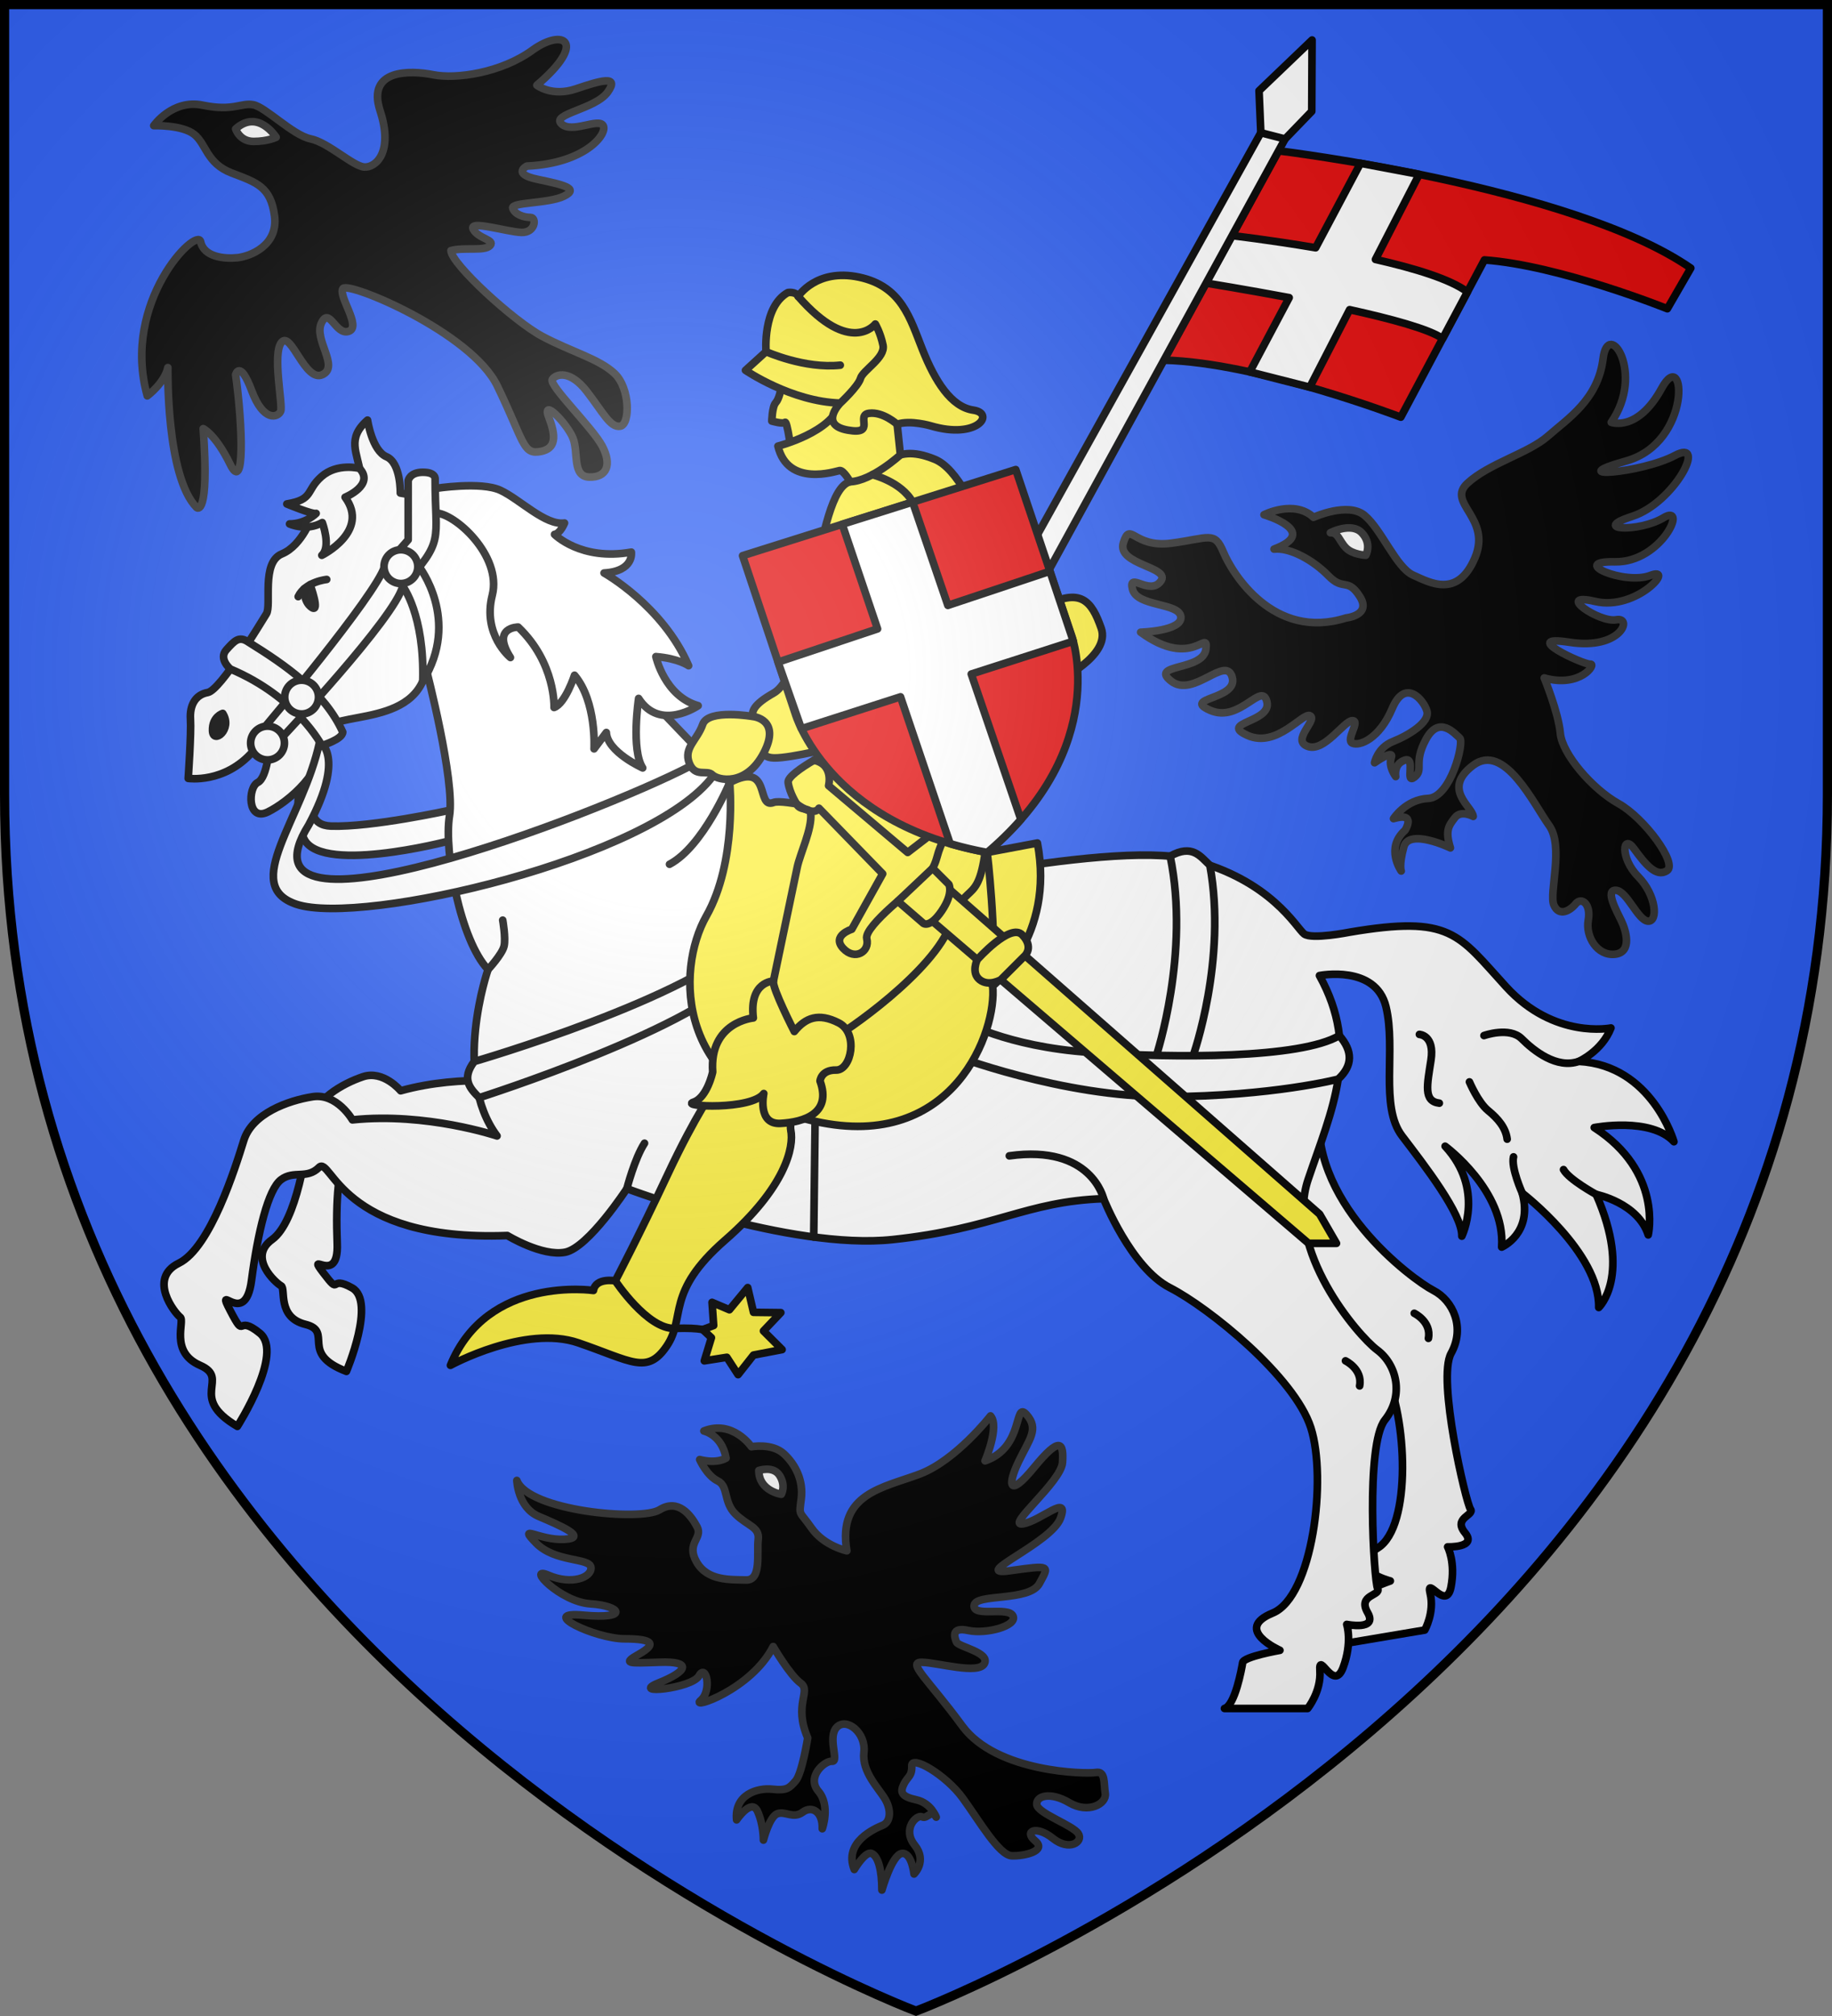
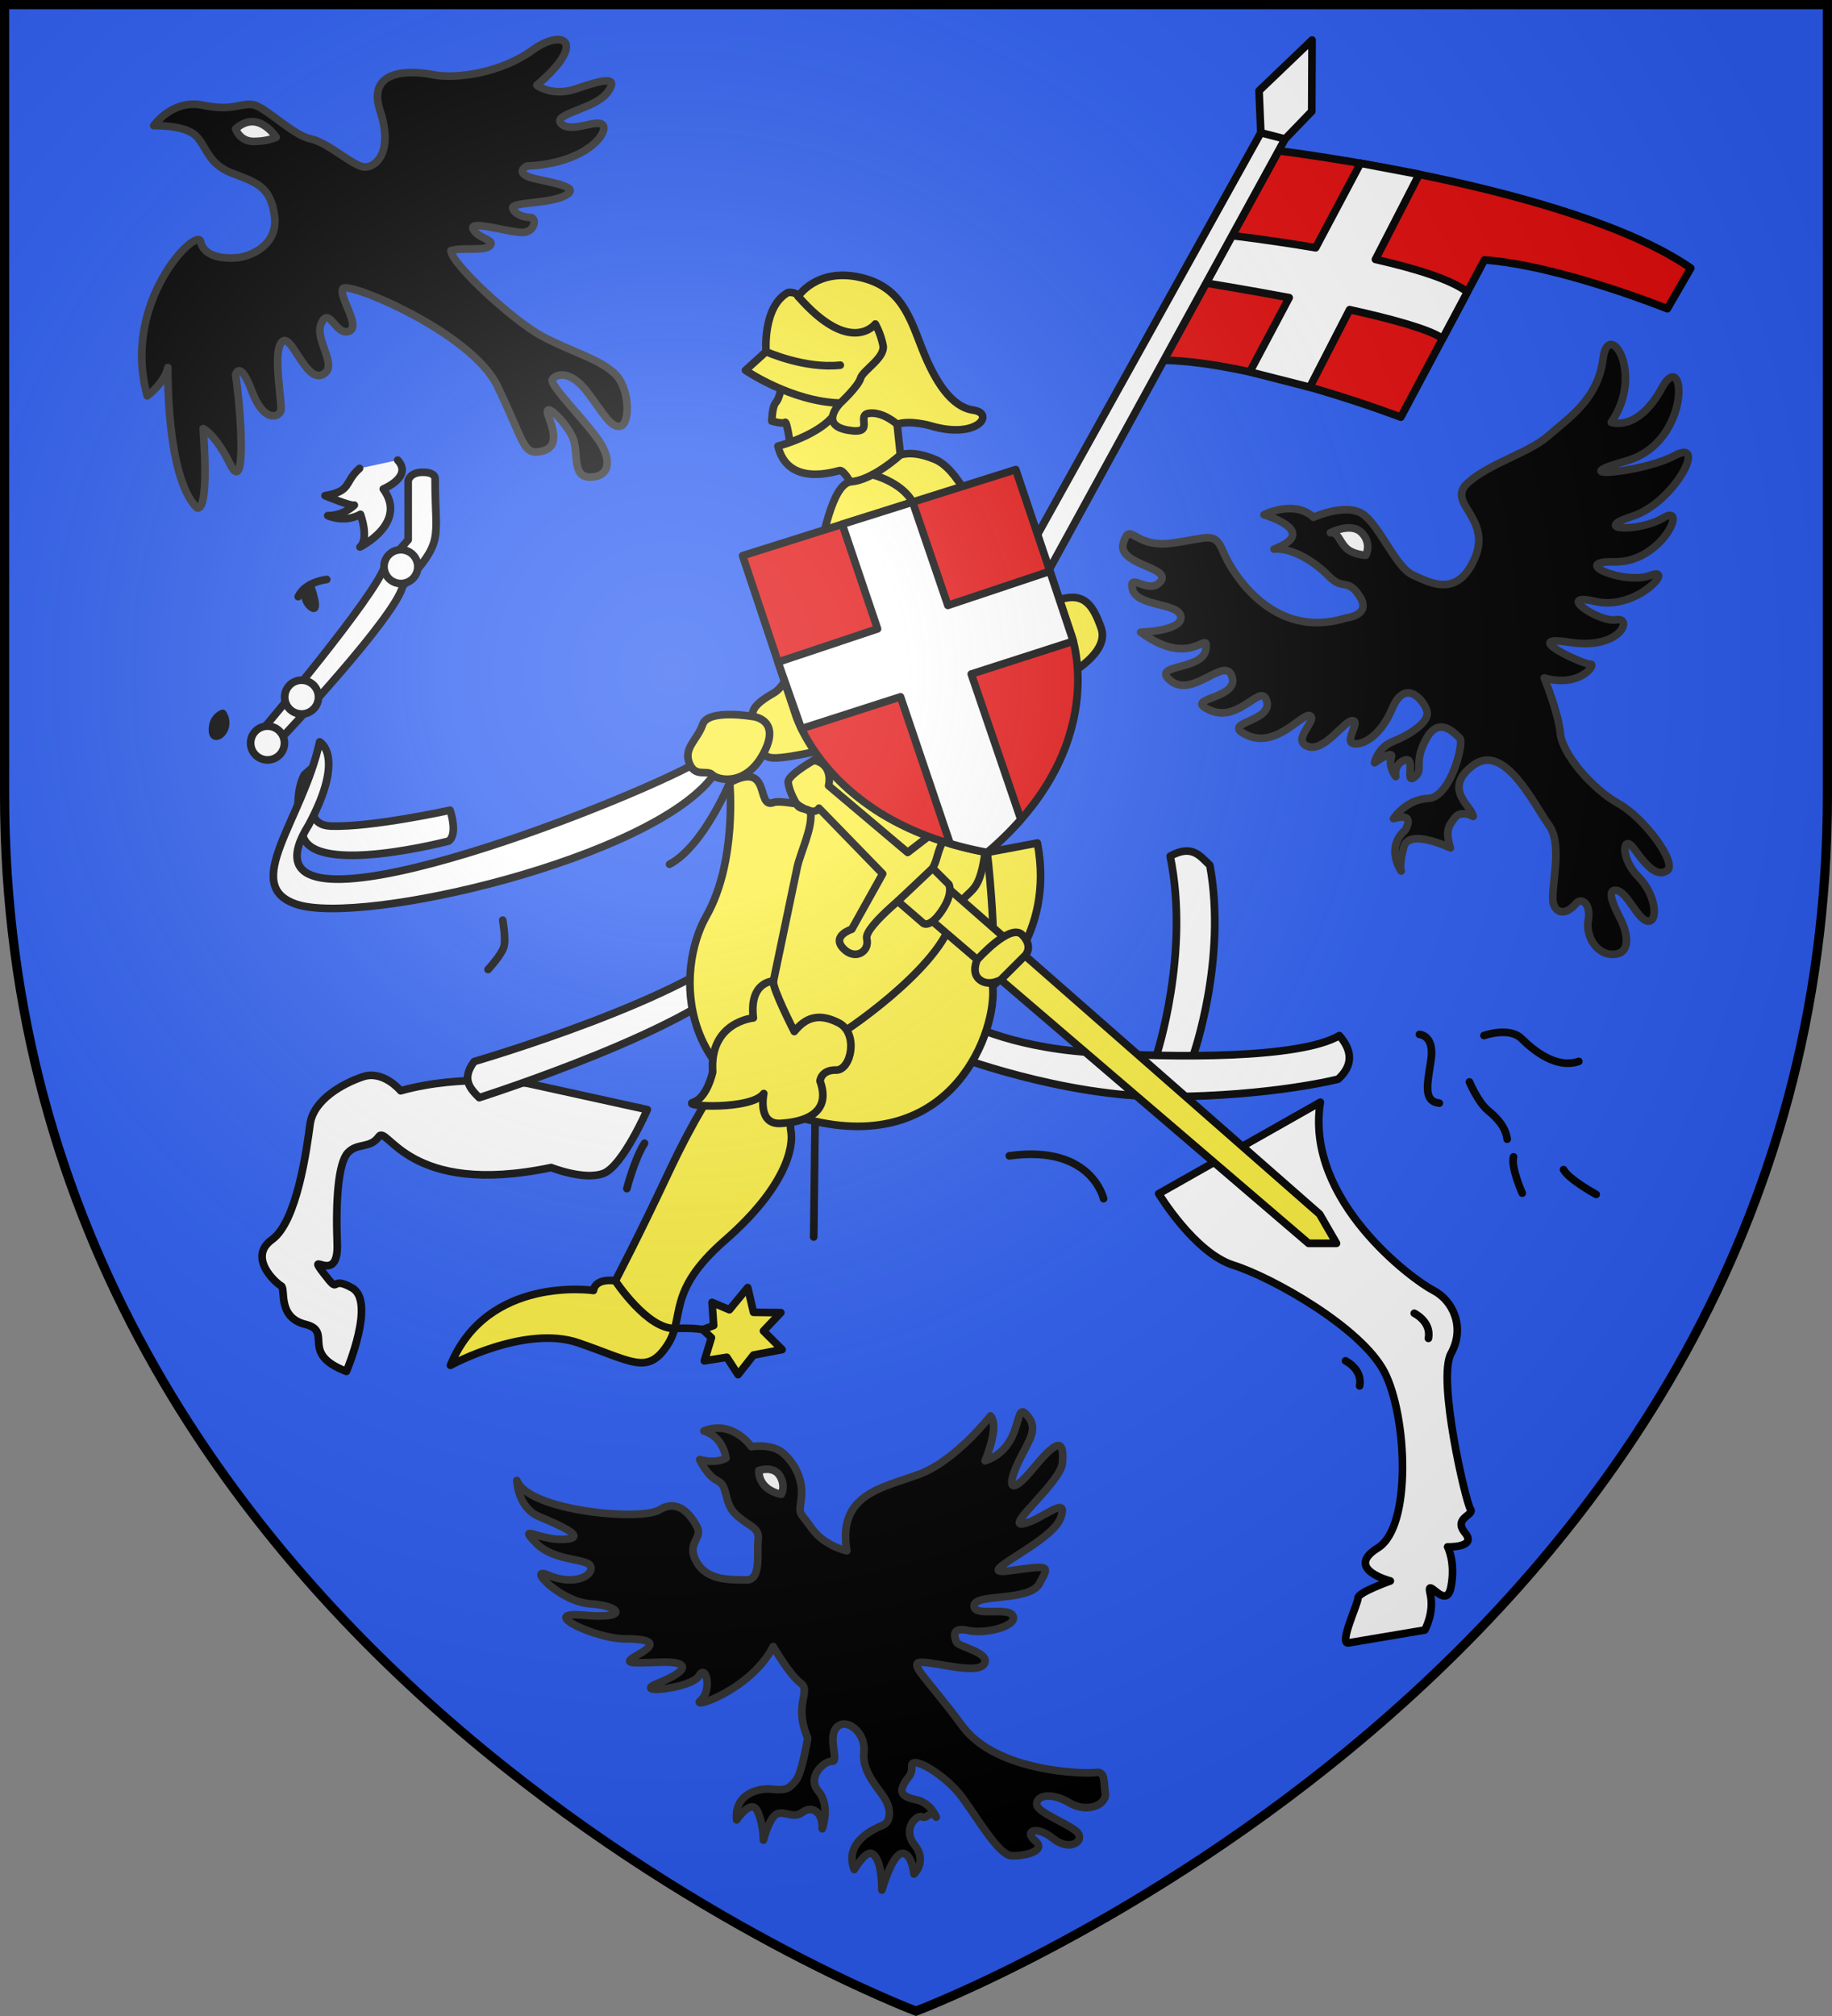
<svg xmlns="http://www.w3.org/2000/svg" width="600" height="660" viewBox="-300 -300 600 660">
  <rect x="-300" y="-300" width="600" height="660" fill="#808080" stroke="none" />
  <radialGradient id="a" cx="-80" cy="-80" r="405" gradientUnits="userSpaceOnUse">
    <stop offset="0" stop-color="#fff" stop-opacity=".31" />
    <stop offset=".19" stop-color="#fff" stop-opacity=".25" />
    <stop offset=".6" stop-color="#6b6b6b" stop-opacity=".125" />
    <stop offset="1" stop-opacity=".125" />
  </radialGradient>
  <path fill="#2b5df2" d="M-298.5-298.5h597v258.543C298.5 246.291 0 358.5 0 358.5S-298.5 246.291-298.5-39.957z" />
  <g stroke-linecap="round" stroke-linejoin="round">
    <g stroke="#313131" stroke-width=".58">
      <path d="M-592.407-196.743c1.002-.276 2.555.07 2.97-.38.414-.449-.898-.518-1.278-1.243s2.59.207 3.66.242 1.174-1.14.69-1.14c-.483 0-1.173-.207-1.346-.69s2.728-.345 3.902-.932-.07-.863-2.038-1.278c-1.968-.414-.794-1.001-.794-1.001 4.454-.207 6.146-2.451 5.8-3.073-.344-.621-2.382.622-3.176-.138s2.59-1.105 3.522-2.417-.587-.863-2.417-.242c-1.83.622-2.97-.276-2.97-.276 3.868-3.28 2.038-4.385-.344-2.658-2.383 1.726-5.8 2.21-7.527 1.864-1.726-.345-5.076-.449-4.04 2.728s-.345 4.35-1.208 4.281-2.728-1.864-4.074-2.14c-1.347-.277-3.419-2.417-4.35-2.59-.933-.173-1.52.518-3.833.034-2.313-.483-3.73 1.554-3.73 1.554s2.146-.07 3.074.662.928 2.197 2.832 2.93c1.904.732 2.978 1.025 3.271 3.271s-1.855 3.076-2.832 3.174-2.539-.049-2.783-1.22c-.244-1.173-6.054 4.54-4.053 11.718 0 0 1.319-.977 1.563-2.149 0 0-.147 8.301 2.197 10.645 0 0 .977.83.489-6.006 0 0 .927.415 2.05 2.71s.952-2.93.415-6.811c0 0 .318-1.197 1.221 1.22s2.002 2.027 2.197 1.563-.659-4.395.074-5.25c.732-.854 1.782 3.077 3.1 2.467s-.683-2.662-.073-3.931 1.074.976 2.075.635c1.001-.342-.83-2.686-.44-3.247.391-.562 9.758 3.329 11.726 7.403s1.934 5.144 3.108 5.006c1.173-.138 1.484-.863.828-2.555s1.381.415 1.813 1.52-.086 2.917 1.243 2.952c1.329.034 1.726-.933.984-2.348-.743-1.416-4.092-4.644-3.798-5.076s1.364-.707 2.607.898 1.795 2.797 2.555 2.659.76-2.883-.432-4.006-3.263-1.64-5.472-2.813-6.94-5.525-6.958-6.526" transform="matrix(4.311 0 0 4.308 2401.562 629.611)" />
      <path fill="#fff" d="M-608.765-205.991s.293.952 1.368.952 1.709-.317 1.709-.317-1.368-2.173-3.077-.635" transform="matrix(4.311 0 0 4.308 2401.562 629.611)" />
      <path d="M-530.64-176.67s2.295-1.172 3.76.195c0 0 2.612-1.196 3.882-.146s2.417 3.98 3.686 4.54c1.27.562 3.37 1.783 4.688-1.293s-2.197-4.175-.562-5.688 4.642-2.282 6.127-3.594 3.798-2.762 4.178-5.87 3.21 1.105.621 4.834c0 0 2.003.76 3.833-2.59s2.347 4.11-2.694 5.525c-5.04 1.415 1.174.932 3.695-.414s-.035 3.59-3.246 4.626.484 1.243 2.383.104-.138 3.418-3.695 3.349c-3.556-.07.725 1.795 2.693 1.036s-1.028 2.71-4.178 1.978c-3.15-.733.293 1.636 1.587 1.391s.39 2.32-3.54 1.71 1.05 1.708 1.563 1.66c.512-.05-.733 1.83-3.492 1.05 0 0 1.075 2.612 1.221 4.199s2.442 4.248 4.42 5.346 4.516 4.566 3.686 5.103-1.66-.513-2.515-1.685-1.074.708.317 2.124 1.538 3.443.757 3.394-1.587-2.295-2.441-2.344c-.855-.049.073 1.611.415 2.32.342.707.854 2.392-.488 2.539-1.343.146-2.247-1.343-2.027-2.588s-.513-1.783-.952-1.245-1.27 1-1.66.097.781-4.468-.366-6.055-3.39-6.358-5.772-4.562-.063 3.122.01 3.879c0 0-.928-.513-1.392.098-.464.61-.757.952-.341 2.294 0 0-3.15-1.513-3.54-.073s-.196 1.831-.196 1.831-1.245-1.733.293-3.1c0 0 .903-1.416-.879-.88 0 0 .928-1.464 2.637-1.537 1.709-.074 2.759-4.273 2.393-4.59s-1.563-1.758-2.564.098c-1 1.855-.122 2.294-.879 2.88s.147-1.587-.732-1.294-.687 1.246-.687 1.246-.583-.757-.339-1.44c.244-.684-1.27.39-1.27.39s.22-1.148 1.392-1.612c1.172-.463 2.832-1.464 2.588-2.319s-1.66-2.515-2.636-.195-2.49 2.88-3.028 2.637c-.537-.245.635-1.71 0-1.71s-2.124 2.418-3.393 1.954c-1.27-.464.732-1.978.195-2.32s-2.515 2.49-4.76 1.49c-2.247-1.001 1.855-.977 1.464-2.564-.39-1.587-2.05 1.636-4.297.66-2.246-.977 2.145-.795 1.662-2.521-.484-1.727-2.952 1.622-4.644.293s2.434-.76 2.641-2.417-1.018 1.588-4.954-1.295c0 0 3.176-.086 3.055-1.173-.12-1.088-3.349-.743-3.677-2.107-.328-1.363 1.295.518 2.14-.587.847-1.104-3.366-1.243-2.83-2.934.535-1.692.76.414 3.642.034 2.883-.38 3.28-.95 3.954.673.673 1.623 3.815 6.75 9.322 5.007 0 0 1.968-.19 1.036-1.64-.933-1.45-1.226-.38-2.366-1.554-1.139-1.174-2.917-2.175-4.143-2.037 3.574-1.347-.76-2.61-.76-2.61" transform="matrix(4.311 0 0 4.308 2401.562 629.611)" />
      <path fill="#fff" d="M-525.597-175.302s1.588-.829 2.382 0 .31 1.71.31 1.71-1-.035-1.519-.57c-.517-.536-.586-1.192-1.173-1.14" transform="matrix(4.311 0 0 4.308 2401.562 629.611)" />
      <path d="M-573.193-107.041s1.379.293 1.684 2.063c0 0-.671.452-2.002.11 0 0 .543 1.226 1.372 1.623.828.397.414 1.606 1.346 2.52.932.916 1.847.967 1.726 1.934-.12.967.277 3.108-.915 3.073-1.19-.034-2.934.086-3.763-1.364s.5-1.795.035-2.676c-.467-.88-1.433-2.175-2.849-1.294-1.415.88-9.964.09-10.843-2.23 0 0 .07 2.057 1.659 2.73 1.588.674 3.85 1.64 1.95 1.744s-3.607-1.226-2.157.276 4.109 1.105 4.178 1.865-1.468 1.346-3.229.587c-1.76-.76.898 2.037 3.194 2.175s3.021 1.19-.535.863.898 1.795 3.125 1.795 2.416.415 1.104 1.157-.845.708 1.571.621 2.193.656-.086 1.571 2.531.437 3.068-.54c.538-.976 1.006 1.127.126 1.87s3.832-.794 5.507-4.092c0 0 1.26 2.175 2.089 2.78.828.604-.57 1.622.535 4.16 0 0-.432 2.71-.915 3.263s-.656.76-1.778.639-2.9.397-2.71 2.33c0 0 1.122-1.674 1.588-.656.466 1.019.449 2.193.449 2.193s.448-1.778 1.053-2.003c.604-.224 1.208.414 1.933-.12s1.536 0 1.485 1.26c0 0 .638-1.761-.294-2.849s.466-2.33 1.036-2.279-.38-1.83.363-2.59c.742-.759 2.229.416 2.058 1.905s1.123 2.734 1.611 3.564.415 1.734-.17 1.978c-.587.244-3.004 1.27-2.174 3.37 0 0 .83-1.417 1.319-1.222.488.196.781 1.246.781 2.784 0 0 .757-2.686 1.514-2.784s.927 1.563.927 1.563 1.026-.977.05-2.197c-.977-1.221.146-2.344.56-2.149.416.196.684-.61 1.075.025 0 0-.39-1.075-1.514-1.319-1.123-.244-1.245-.561-.952-1.172s.635-.585.61-1.416c-.024-.83 2.591.696 3.868 2.457 1.278 1.76 2.763 4.35 3.73 4.385.966.034 2.68-.372 1.778-1.129s.097-1.196 1.342-.195 2.344.269 1.929-.366-3.076-1.538-3.15-2.197c-.073-.66 1.026-1.001 2.466-.147 1.44.855 2.857.098 2.735-.708s.024-1.709-.708-1.587c-.733.122-7.544.025-10.156-3.54s-4.248-4.858-3.052-4.834 4.297.952 4.736.098c.44-.855-1.977-1.27-2.124-1.636-.146-.366-.44-1.172.903-.879s3.736-.342 3.394-1.099-3.052.123-2.954-.805 4.2-.269 4.956-1.66.903-1.416-2.246-.977c-3.15.44 3.174-2.1 3.857-4.004s-1.465.196-2.856.44c-1.392.244 2.905-3.174 3.003-4.663.097-1.49-.171-2.051-2.149.366s-2.026 1.318-1.196-.415 1.587-2.49.61-3.59c-.976-1.098-.146 2.491-3.15 3.516 0 0 1.124-2.612.416-3.417 0 0-2.631 3.39-5.394 4.425-2.762 1.036-6.252 1.483-5.52 5.828 0 0-1.732-.366-2.685-1.733-.952-1.367-.952-.854-.78-2.222s-.416-2.588-1.32-3.418-2.465-.537-2.465-.537-1.416-2.075-3.613-1.196" transform="matrix(4.311 0 0 4.308 2401.562 629.611)" />
      <path fill="#fff" d="M-569.019-104.038s1.1-.39 1.587.39.122 1.417.122 1.417-1.709-.245-1.709-1.807" transform="matrix(4.311 0 0 4.308 2401.562 629.611)" />
    </g>
    <g stroke="#000" stroke-width="2.5">
      <g fill="#fff">
        <path d="M-153.101-24.636s-43.781 11.472-47.67-1.62c-3.887-13.09.455-20.122.455-20.122l7.014-6.237s-11.718 22.616 1.68 23.062c13.396.446 39.029-5.204 39.029-5.204s2.735 7.898-.508 10.121M-87.997 63.27s-8.048 18.506-14.364 20.885-17.135-1.924-17.135-1.924c-47.053 9.877-53.58-14.155-56.44-10.129-2.862 4.026-6.954 1.93-10.12 5.262-3.167 3.333-4.033 15.773-3.502 29.837s-10.556 1.612-4.537 9.526c6.018 7.915 1.575.477 9.427 4.913 7.853 4.437-1.875 27.325-1.875 27.325-15.574-5.914-4.099-13.084-13.457-15.401s-6.304-11.777-7.94-12.616c-1.638-.839-11.108-9.283-2.957-15.141s11.37-29.687 12.433-37.69c1.062-8.004 10.607-13.354 17.318-15.615 6.71-2.26 12.362 4.6 12.362 4.6 20.498-5.726 41.6-2.43 41.6-2.43zM132.426 60.836c-5.162 32.186 30.353 58.205 36.963 61.586 6.61 3.38 10.495 12.273 5.862 20.633s4.882 49.014 6.342 51.015-5.848 2.808-1.787 7.74-5.686 4.606-5.686 4.606 2.672 5.026 1.09 13.153c-1.581 8.127-8.273-4.084-6.806 2.127 1.468 6.21-1.78 11.951-1.78 11.951l-25 4.204c-3.247.546 3.168-12.887 3.143-14.707s10.581-5.57 10.581-5.57-15.264-3.89-4.07-10.826 9.59-43.165 2.097-57.628-36.669-30.895-49.429-34.926-24.45-23.403-24.45-23.403z" />
-         <path d="M-81.218-64.854-23.96-5.11S62.77-25.388 89.563-18.694s35.056 22.61 37.586 24.47 14.776-.578 14.776-.578c33.47-5.68 35.576.631 51.364 17.882 15.789 17.25 34.314 13.463 34.314 13.463-2.947 7.573-10.526 10.94-10.526 10.94 23.999 1.261 31.156 26.295 31.156 26.295-7.578-8.204-26.103-4.628-26.103-4.628 22.524 14.515 17.683 35.131 17.683 35.131-3.369-10.518-17.052-13.253-17.052-13.253 11.789 26.717.842 37.025.842 37.025.421-17.881-25.05-37.445-25.05-37.445 3.578 13.253-6.737 17.67-6.737 17.67 1.263-18.512-18.525-33.027-18.525-33.027 13.052 14.094 5.473 29.451 5.473 29.451.21-7.152-12.21-23.14-19.578-32.817s-1.894-28.4-5.262-42.284c-3.369-13.884-21.788-10.214-21.788-10.214 13.546 24.395 4.019 43.882-3.722 66.79-7.74 22.907 16.226 51.021 22.626 55.782s8.932 14.875 2.53 22.907c-6.4 8.033-3.572 52.808-2.38 55.188 1.19 2.38-6.7 1.933-3.276 7.883s-6.847 3.868-6.847 3.868 1.935 5.801-1.19 14.131c-3.127 8.33-8.039-5.8-7.592 1.042.446 6.842-4.02 12.346-4.02 12.346h-27.24c3.424-.892 5.657-13.09 5.954-15.024.298-1.934 12.207-4.016 12.207-4.016s-15.481-6.843-2.382-12.198 17.862-44.03 12.504-60.69c-5.36-16.661-33.344-39.271-46.145-45.816S61.43 92.424 61.43 92.424c-25.603.893-35.427 9.818-69.069 13.388-33.64 3.57-87.052-16.677-87.052-16.677s-12.63 19.354-20.21 20.826c-7.578 1.473-18.945-5.47-18.945-5.47-54.944 2.104-57.68-26.295-61.68-22.298s-8.21.841-12.42 3.997c-4.211 3.155-7.58 17.04-9.684 33.028-2.105 15.987-12.21-.21-6.947 9.887s1.684.841 9.683 7.363c8 6.521-7.367 30.503-7.367 30.503-16.42-9.677-2.106-15.567-12.21-19.985s-4.842-14.515-6.526-15.777c-1.684-1.263-10.736-12.623-.421-17.671 10.315-5.05 18.525-31.345 21.262-40.18 2.736-8.836 14.525-13.043 22.524-14.306s13.052 7.574 13.052 7.574c24.209-2.525 47.365 5.259 47.365 5.259C-152.16 51.9-140.162 17.4-140.162 17.4c-9.052-9.467-14.525-38.708-12.63-50.278s-7.571-47.846-7.571-47.846c-4.168 20.677-36.023 12.05-34.386 22.462 1.638 10.413-10.866 20.825-17.565 24.098-6.698 3.272-6.55-8.033-3.275-9.67 3.275-1.635 3.87-12.494 3.87-12.494l-5.507 2.38c-9.229 10.561-21.137 8.776-21.137 8.776s1.042-14.875.744-19.338c-.297-4.462 1.489-8.032 5.656-8.776 4.168-.744 17.417-22.908 19.203-25.734s-1.786-16.81 5.06-19.636c6.848-2.826 10.123-12.792 10.123-12.792s16.576-6.509 15.629-13.451-4.632-11.465 2.315-17.566c0 0 1.474 9.993 6.21 11.991 4.737 1.999 4.526 11.886 4.526 11.886l21.157 3.892z" />
        <path d="M14.775 34.019S29.3 42.644 57.088 44.537s68.81 2.036 81.56-5.504c4.39 5.028 4.486 9.796-.384 14.263 0 0-21.39 5.546-55.915 5.756S11.407 45.168 11.407 45.168m67.342.346s11.063-33.538 4.49-65.221c7.225-4.012 9.822-.005 13.003 2.988 5.683 30.885-5.473 62.341-5.473 62.341M-54.379 6.742c-18.458 19.934-90.302 40.782-90.302 40.782-4.297 5.704-1.417 8.799 1.624 11.835 0 0 73.627-23.447 86.89-41.96m-17.645-66.644c-31.527 16.325-151.73 62.026-125.083 19.312 12.21-22.72 3.582-27.2 3.582-27.2-5.553 25.632-26.076 46.985-7.623 53.166C-181.33 3.269-86.26-19.002-66.386-46.084" />
-         <path d="M-157.493-140.076s14.992-2.38 21.393.595 14.736 11.603 20.988 10.71c0 0-1.34 3.422-3.274 3.72 0 0 8.633 8.776 25.156 5.8 0 0 1.042 6.248-8.931 6.843 0 0 19.202 10.71 27.687 30.346 0 0-3.275-2.38-10.718-2.975 0 0 2.828 12.941 13.844 16.065 0 0-12.48 8.604-19.5-2.38 0 0-2.53 16.809 1.34 22.759 0 0-11.611-5.207-11.909-11.603l-4.02 5.355s.894-15.47-6.4-24.098c0 0-2.977 9.223-6.698 10.562 0 0 .595-14.578-11.76-26.33 0 0-8.931 0-2.53 9.967 0 0-9.23-7.438-5.954-20.38 3.274-12.94-12.42-27.105-18.714-26.94zM-224.551-80.976s-3.988-3.318-1.308-6.293 4.15-4.666 7.285-2.482c12.115 7.528 24.857 16.243 30.821 29.406 0 2.38-6.858 4.42-6.858 4.42s-8.24-15.931-29.94-25.05" />
        <path d="M-207.297-58.927s36.663-38.903 39.193-49.167c13.873-15.234 10.61-14.457 10.61-34.99 0 0 .406-2.306-3.997-2.306s-4.827 2.785-4.827 2.785v19.338l-7.74 8.777c-3.126 9.668-39.028 52.261-39.028 52.261" />
-         <path d="M-162.799-114.565s13.776 17.525 1.258 37.583c.61-21.843-6.563-31.112-6.563-31.112" />
        <path fill-rule="evenodd" d="M-195.69-71.786a5.533 5.53 0 0 1-5.534 5.53 5.533 5.53 0 0 1-5.533-5.53 5.533 5.53 0 0 1 5.533-5.53 5.533 5.53 0 0 1 5.534 5.53m-11.158 15.041a5.533 5.53 0 0 1-5.533 5.53 5.533 5.53 0 0 1-5.533-5.53 5.533 5.53 0 0 1 5.533-5.529 5.533 5.53 0 0 1 5.533 5.53m43.682-57.745a5.533 5.53 0 0 1-5.533 5.529 5.533 5.53 0 0 1-5.534-5.53 5.533 5.53 0 0 1 5.534-5.529 5.533 5.53 0 0 1 5.533 5.53" />
-         <path d="M-182.248-146.652s-7.29-1.903-12.5 2.709c-5.21 4.61-2.383 7.437-11.314 8.925 0 0 8.571 3.562 9.607 3.1 0 0-3.355 3.445-8.714 3.445 0 0 5.508 2.529 10.718-.446 0 0 2.977 7.883-.149 10.71 0 0 15.847-7.814 7.626-19.005 0 0 9.785-3.964 4.726-9.438" />
+         <path d="M-182.248-146.652c-5.21 4.61-2.383 7.437-11.314 8.925 0 0 8.571 3.562 9.607 3.1 0 0-3.355 3.445-8.714 3.445 0 0 5.508 2.529 10.718-.446 0 0 2.977 7.883-.149 10.71 0 0 15.847-7.814 7.626-19.005 0 0 9.785-3.964 4.726-9.438" />
      </g>
      <path d="M-227.05-66.443s-3.498 1.04-3.35 5.652c.15 4.611 6.699-.372 3.35-5.652" />
      <path fill="none" d="M140.661 145.513s5.684 2.735 4.632 8.205m17.893-23.772s5.684 2.735 4.632 8.205m-2.948-99.504s5.053.21 3.79 8.414c-1.264 8.205-2.527 13.464 2.736 14.095m9.862-6.961s2.828 6.694 6.103 9.371 5.805 5.653 6.252 9.371m-7.592-33.915s8.336-2.975 12.355 1.041 11.502 9.93 18.701 7.42m5.684 43.545s-8.904-4.852-10.69-8.124m-13.519 7.704s-3.748-8.3-2.855-11.87M-33.048 67.114l-.449 37.866M-61.022-43.78s-8.689 20.922-19.704 26.723M-94.691 89.135s2.503-9.801 5.778-14.859M-140.162 17.4s4.657-5.005 5.253-7.682c.595-2.678-.447-8.48-.447-8.48M61.43 92.425S57.51 74.62 30.564 78.406M-193-110.294s-7.033.712-9.34 5.621" />
      <path d="M-200.334-107.274s-.369 4.312 2.46 6.171c2.827 1.86-.56-7.472-.56-7.472" />
      <path fill="#e20909" d="M118.748-250.622s96.3 11.626 135.002 38.401l-7.682 13.296s-35.188-14.188-59.898-15.973l-27.39 51.468s-46.811-17.965-77.588-18.651z" />
      <path fill="#fff" d="m172.474-189.165 8.126-15.255c-5.617-4.21-17.432-7.78-30.12-10.645l14.323-27.853-19.24-3.626-14.678 27.659c-14.94-2.54-27.35-3.972-27.35-3.972l-8.513 15.534s12.644 2.052 27.199 4.77l-12.9 24.31 19.644 5 13.052-25.371c13.73 3.023 26.213 6.412 30.457 9.45" />
      <path fill="#fcef3c" d="M23.323-20.925s-64.011-18.67-69.962-16.363c-5.95 2.306-.484-13.879-14.383-6.493 0 0 2.475 25.83-7.647 43.681s-9.824 57.121 35.725 67.236S26.598 37.088 25.11 22.808c0 0 20.456-16.181 14.65-46.824zM-44.238-172.646s-.562 3.24-1.72 4.501c-1.157 1.263-1.263 5.996-1.263 5.996s3.579 1.052 4.316.42c.737-.63 2.105 9.993 2.105 9.993s22.525-6.626 22.84-17.881-26.278-3.03-26.278-3.03z" />
      <path fill="none" d="M23.323-20.925s3.126 26.18 1.786 43.733" />
      <path fill="#fcef3c" d="m-38.905-16.049-7.79 37.235-19.156 35.132s-6.105 8.204-15.578 28.4-17.051 34.605-17.051 34.605-6.421-1.157-7.158 3.155c0 0-34.734-5.154-46.839 24.508 0 0 24.42-13.358 41.892-7.363 17.473 5.996 22.525 10.519 28.946 1.052 6.42-9.467-.632-17.46 19.156-34.71s22.608-30.48 21.472-35.973c-1.135-5.495 9.704-28.144 13.575-29.929S6.12 17.923 11.414 2.28c5.296-15.643 9.676-3.603 11.992-30.11s22.946-49.225 22.946-49.225 17.472-8.205 14.315-17.25-6.737-13.464-18.736-7.153c-11.999 6.31-20.84-42.074-35.787-48.174s-16.21 4.417-27.787 7.363c-11.579 2.945-12 61.848-25.051 69.21-13.052 7.363-3.368 9.59-3.07 13.31.297 3.718-2.233 7.735 3.274 7.883 5.508.149 21.882-4.016 21.882-4.016s-17.714 8.628-17.267 12.049S-39.1-36.83-39.1-36.83c.986 2.416 4.408 1.017 4.622 3.175.494 4.982-3.484 13.092-4.428 17.605" />
      <path fill="#fcef3c" d="M-53.373-65.417S-68.06-68.01-69.85-62.856s-6.315 7.679-4.42 12.622c1.894 4.944 5.789 2.104 7.578 3.892s11.006 3.953 16.818-7.122-3.498-11.953-3.498-11.953" />
      <path fill="none" d="M-98.48 119.323s10.485 15.893 19.452 15.572c8.967-.32 10.65.836 10.65.836" />
      <g fill="#fcef3c">
        <path d="m-66.798 126.37.526 7.573-3.573 1.338 2.836 2.66-2.315 7.572 7.367-1.157 3.684 5.68 5.053-6.416 9.368-1.788-6.105-6.1 5.683-5.996-8.946-.105-1.895-8.1-6 7.258zM-21.57-142.288s-2.179-3.873-3.442-3.663-16.946 5.575-20.209-7.994c0 0 17.894-4.523 20.42-14.094-16-.42-31.05-10.73-31.05-10.73l6.736-6.1s-1.158-14.726 7.157-19.354c0 0 2.632-.42 3.368 1.263 0 0 5.895-9.257 19.894-6.312 13.999 2.946 16.735 13.464 20.84 23.772s9.368 18.723 16.63 19.775c7.264 1.051 1.37 9.677-13.893 5.154 0 0-6.736-1.999-11.052-.526l1.056 10.004s-9.33 8.576-16.455 8.805" />
        <path d="M-6.17-161.097s-4.624-4.201-9.21-3.597c-4.584.603 2.531 7.214-6.995 5.503-9.527-1.71-2.426-8.848-2.426-8.848m0 0s5.894-5.47 6.631-8.1 8.21-6.731 7.368-10.834-2.526-6.942-2.526-6.942-8.105 10.624-25.262-9.045" />
      </g>
      <g fill="none">
        <path d="M-49.115-184.869s12.702 5.702 24.314 4.418M-14.3-144.586s9.414 2.226 13.203 8.957M-39.099-36.829s5.495 4.348 7.314 1.424l20.872 21.471-10.122 18.148s-6.699 2.082-2.829 6.248c3.87 4.165 8.783 1.04 7.74-3.124C-17.164 3.173.644-10.342.644-10.342S5.187-13.128 6.8-19.14s3.43-7.442 3.43-7.442l-5.97.283-6.986 5.374-25.901-21.867s1.816-6.907-4.817-8.328" />
      </g>
      <g fill="#fcef3c">
        <path d="M5.405 1.624 128.57 107.047h9.145l-5.522-9.558L11.091-8.727" />
        <path d="M-5.97-4.966 2.41 2.28s2.083 1.71 6.028-4.09c3.944-5.802 2.323-8.664 2.323-8.664l-5.3-5.295zM20.067 14.175s-2.134 4.276.813 6.59 6.887 0 6.887 0l7.923-7.917s2.978-2.811-.916-6.808-14.707 8.135-14.707 8.135M-53.274 33.253s-14.472 1.292-13.314 17.7c0 0-1.79 8.415-6.315 9.888-4.526 1.472 19.051 2.63 23.05-2.84 0 0-2.21 10.202 5.474 9.782 7.684-.421 16.841-3.261 12.947-13.885 0 0 .316-3.681 5.263-3.576s7.473-12.096.842-15.462-10.842-1.683-14.526 2.84c0 0-7.314-14.254-6.841-16.514 0 0-8.002.047-6.58 12.067" />
      </g>
      <path fill="#fff" d="m34.04-114.64 78.894-141.909-.586-13.73 17.367-16.618-.105 23.35-8.737 9.046L41.51-109.662z" />
      <path fill="none" d="m112.934-256.549 7.94 2.048" />
      <path fill="#e20909" d="M23.323-20.925c-52.5-9.505-62.86-45.402-62.86-45.402l-17.262-51.75 89.468-28.19 18.377 54.614s12.988 36.264-27.723 70.728" />
      <path fill="#fff" d="m-1.097-135.629-19.896 6.27-3.169.999 11.57 34.24-32.586 10.88 7.588 21.64.074.156L-5.07-71.87l16.023 47.424c.14.242.275.461.414.698a117 117 0 0 0 11.957 2.824c4.242-3.591 7.87-7.201 11.022-10.788L18.101-79.327 51.51-90.072l-.018-.068-7.625-22.83-33.428 11.158z" />
    </g>
  </g>
  <path fill="url(#a)" d="M-298.5-298.5h597v258.543C298.5 246.291 0 358.5 0 358.5S-298.5 246.291-298.5-39.957z" />
  <path fill="none" stroke="#000" stroke-width="3" d="M-298.5-298.5h597v258.503C298.5 246.206 0 358.398 0 358.398S-298.5 246.206-298.5-39.997v-116.522z" />
</svg>